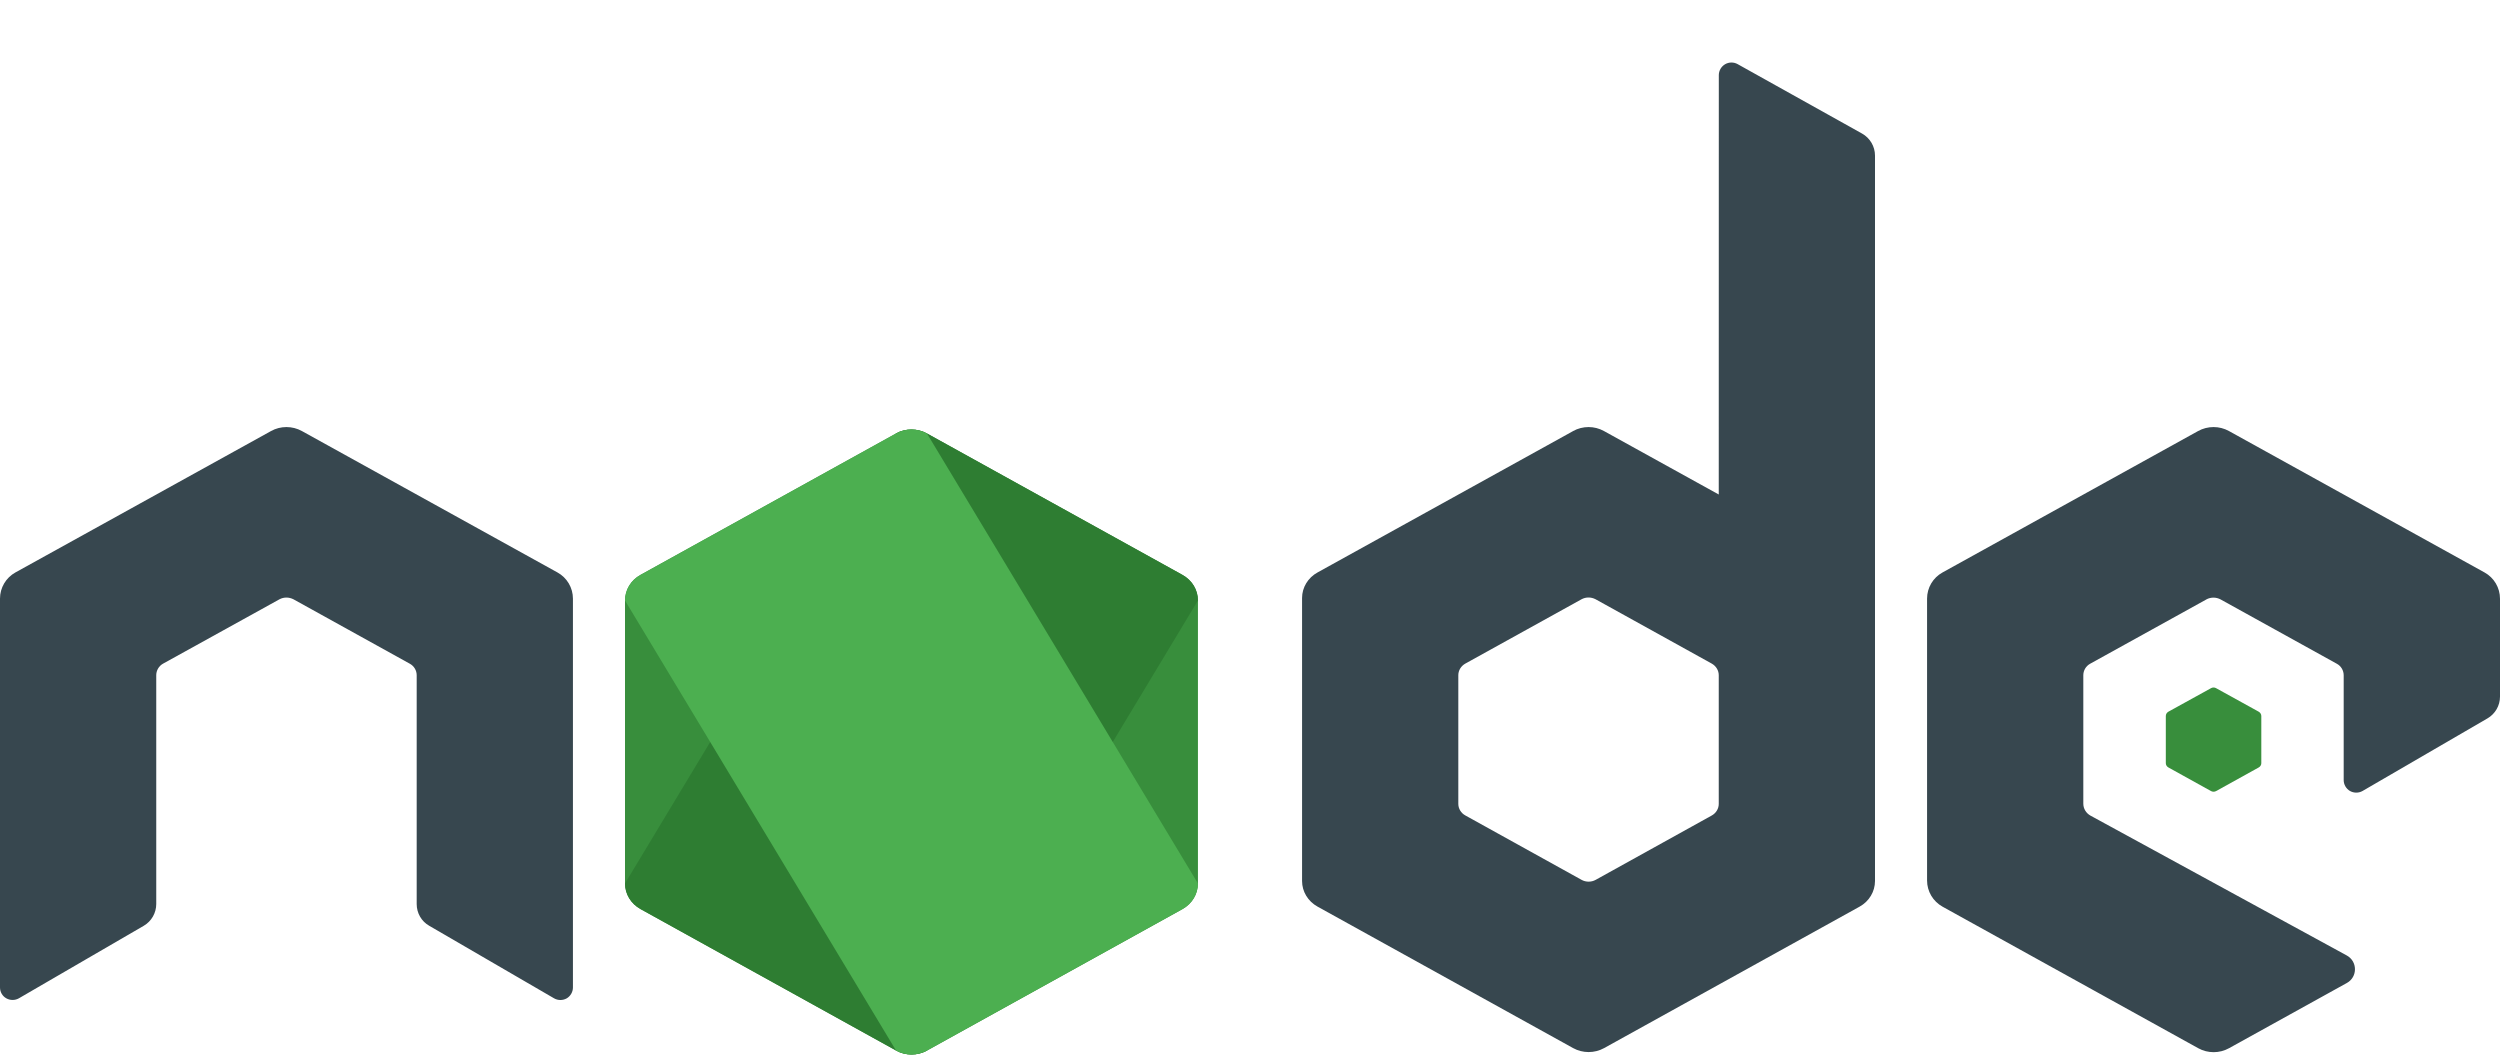
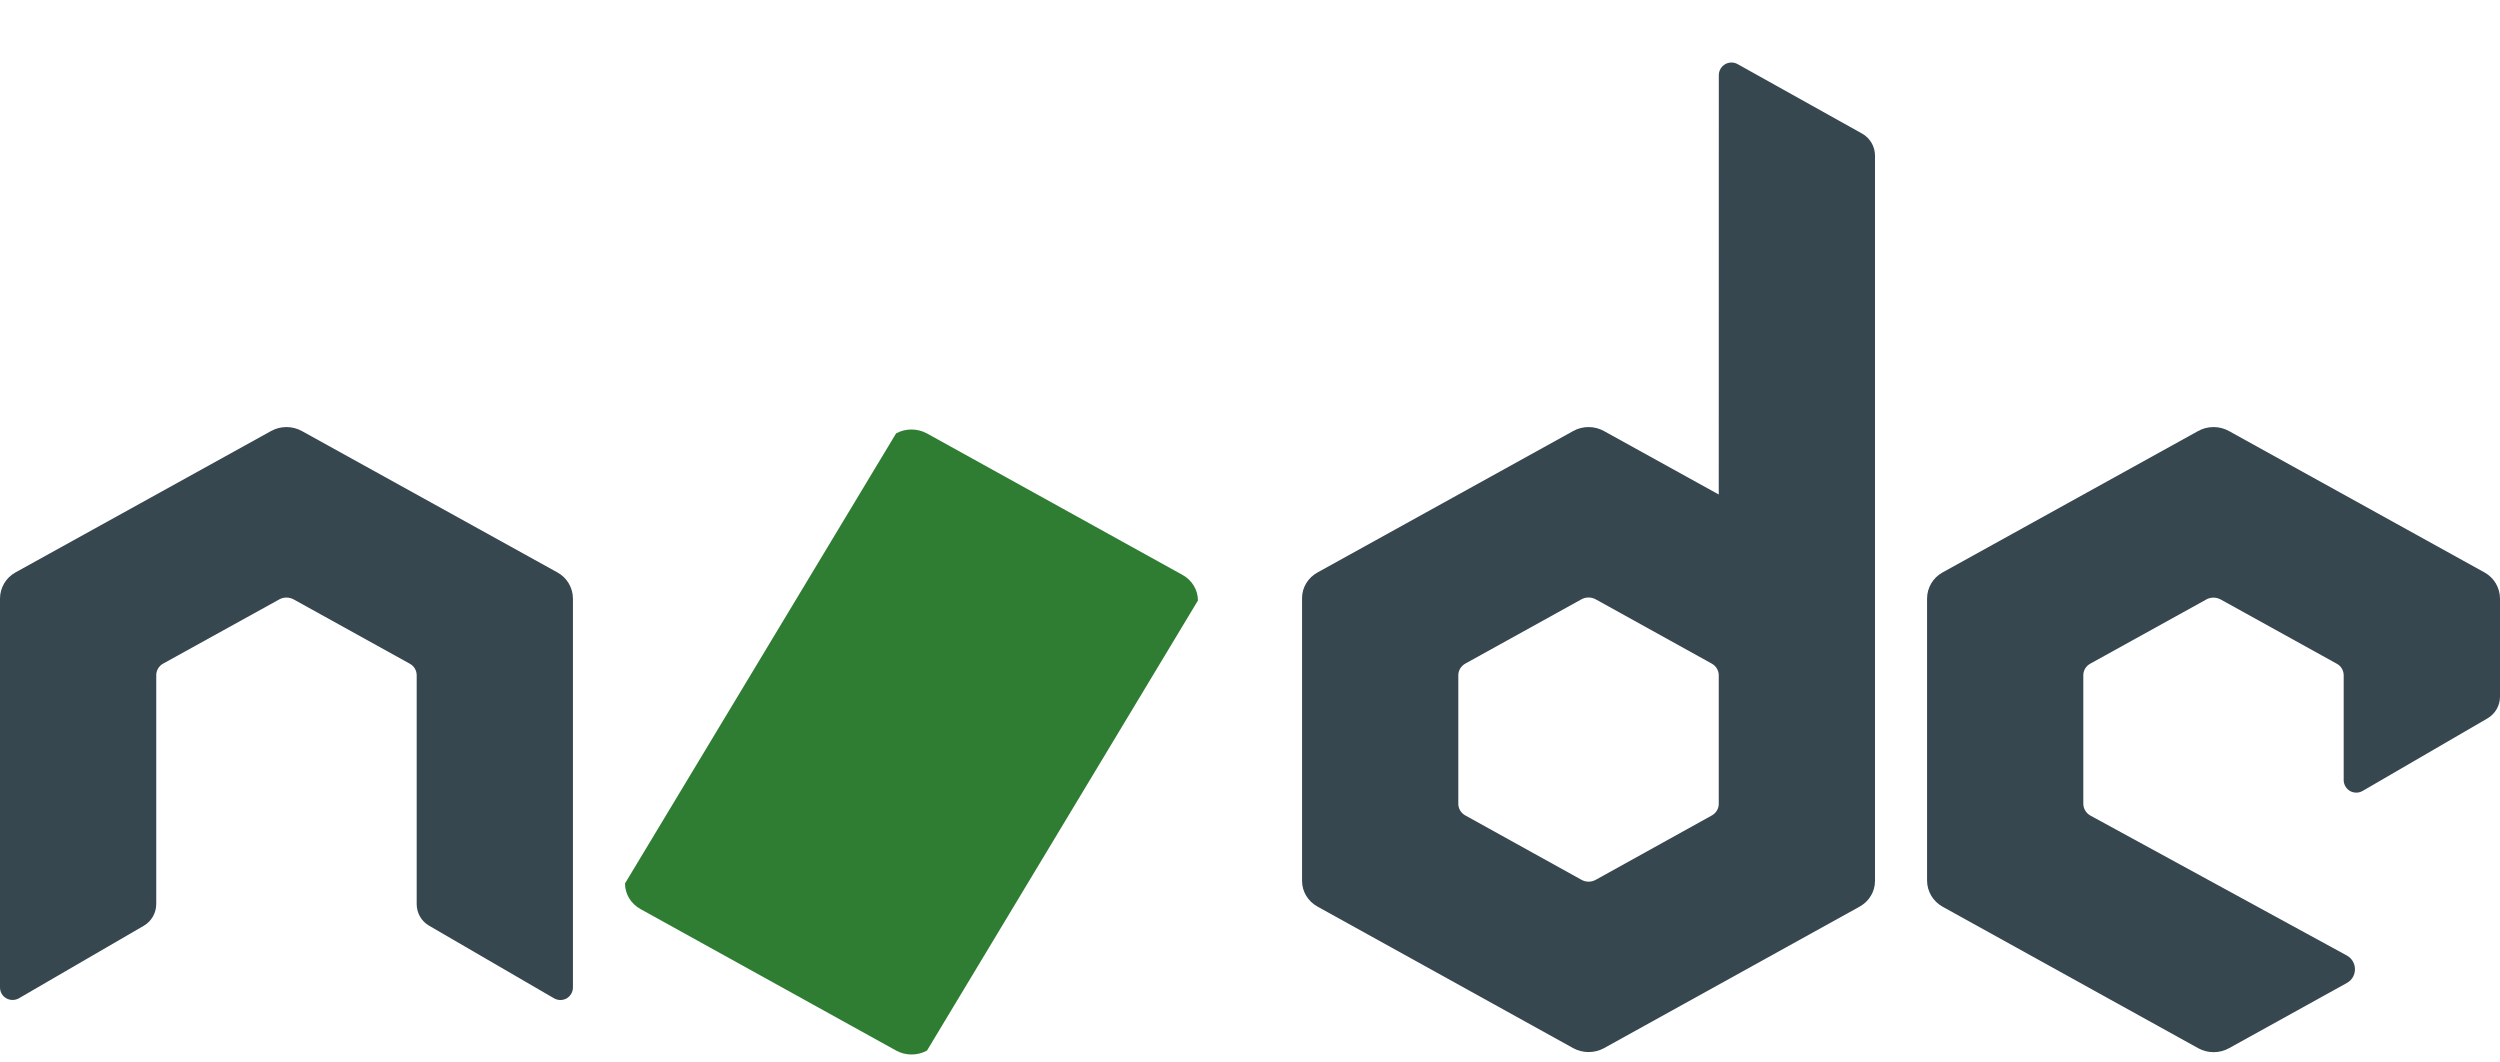
<svg xmlns="http://www.w3.org/2000/svg" width="40" height="17" viewBox="0 0 40 17" fill="none">
-   <path d="M14.337 6.935L10.248 9.198C10.094 9.282 10 9.438 10 9.608V14.135C10 14.304 10.094 14.46 10.248 14.545L14.338 16.809C14.49 16.893 14.679 16.893 14.832 16.809L18.921 14.545C19.073 14.46 19.167 14.304 19.167 14.135V9.608C19.167 9.438 19.073 9.283 18.919 9.198L14.831 6.935C14.754 6.893 14.668 6.872 14.583 6.872C14.498 6.872 14.412 6.893 14.336 6.935M35.376 11.011L34.694 11.387C34.668 11.402 34.653 11.428 34.653 11.456V12.211C34.653 12.239 34.669 12.265 34.694 12.279L35.376 12.657C35.402 12.671 35.432 12.671 35.458 12.657L36.14 12.279C36.165 12.265 36.181 12.239 36.181 12.211V11.456C36.181 11.428 36.165 11.402 36.139 11.387L35.458 11.011C35.445 11.003 35.431 11 35.417 11C35.403 11 35.388 11.003 35.376 11.011Z" fill="#388E3C" />
  <path d="M29.793 2.137L27.802 1.026C27.739 0.991 27.663 0.992 27.601 1.028C27.539 1.065 27.501 1.131 27.501 1.202L27.5 7.912L25.664 6.897C25.587 6.854 25.502 6.833 25.417 6.833C25.332 6.833 25.246 6.854 25.169 6.897H25.17L21.081 9.159C20.927 9.243 20.833 9.4 20.833 9.568V14.096C20.833 14.265 20.927 14.421 21.081 14.506L25.171 16.77C25.323 16.854 25.512 16.854 25.665 16.77L29.754 14.506C29.906 14.422 30 14.265 30 14.096V2.49C30 2.343 29.92 2.208 29.793 2.137ZM27.388 13.048L25.53 14.078C25.461 14.116 25.375 14.116 25.306 14.078L23.447 13.048C23.376 13.01 23.333 12.938 23.333 12.862V10.803C23.333 10.727 23.376 10.656 23.446 10.617L25.305 9.588C25.34 9.569 25.378 9.56 25.417 9.56C25.456 9.56 25.494 9.57 25.529 9.588L27.387 10.617C27.457 10.656 27.5 10.727 27.5 10.804V12.863C27.5 12.938 27.457 13.01 27.388 13.048Z" fill="#37474F" />
  <path d="M14.337 6.935L10 14.135C10 14.304 10.094 14.46 10.248 14.545L14.338 16.809C14.49 16.893 14.679 16.893 14.832 16.809L19.167 9.608C19.167 9.438 19.073 9.283 18.919 9.198L14.831 6.935C14.754 6.893 14.668 6.872 14.583 6.872C14.498 6.872 14.412 6.893 14.336 6.935" fill="#2E7D32" />
-   <path d="M14.337 6.935L10.248 9.198C10.094 9.282 10 9.438 10 9.608L14.337 16.809C14.489 16.893 14.678 16.893 14.831 16.809L18.92 14.545C19.073 14.46 19.167 14.304 19.167 14.135L14.831 6.935C14.754 6.893 14.668 6.872 14.583 6.872C14.498 6.872 14.412 6.893 14.336 6.935" fill="#4CAF50" />
  <path d="M39.752 9.159L35.664 6.897C35.587 6.854 35.502 6.833 35.417 6.833C35.332 6.833 35.246 6.854 35.169 6.897L31.081 9.159C30.928 9.243 30.833 9.403 30.833 9.578V14.088C30.833 14.262 30.928 14.422 31.081 14.507L35.171 16.771C35.324 16.856 35.512 16.856 35.665 16.771L37.551 15.727C37.723 15.631 37.722 15.383 37.549 15.288L33.446 13.049C33.377 13.01 33.333 12.938 33.333 12.859V10.804C33.333 10.727 33.375 10.657 33.442 10.62L35.304 9.59H35.303C35.338 9.571 35.377 9.562 35.416 9.562C35.455 9.562 35.493 9.572 35.528 9.59L37.391 10.621C37.458 10.658 37.499 10.728 37.499 10.805V12.482C37.499 12.553 37.538 12.62 37.6 12.656C37.663 12.691 37.739 12.691 37.802 12.655L39.8 11.494C39.923 11.422 40 11.29 40 11.147V9.58C40 9.404 39.905 9.243 39.752 9.159ZM8.919 9.159L4.831 6.897C4.754 6.854 4.668 6.833 4.583 6.833C4.498 6.833 4.412 6.854 4.336 6.897L0.247 9.159C0.095 9.243 0 9.403 0 9.578V15.799C0 15.871 0.038 15.938 0.101 15.973C0.163 16.008 0.24 16.008 0.302 15.973L2.301 14.812C2.424 14.74 2.5 14.607 2.5 14.464V10.803C2.5 10.727 2.542 10.656 2.608 10.619L4.471 9.589C4.506 9.57 4.544 9.561 4.583 9.561C4.622 9.561 4.661 9.571 4.696 9.589L6.558 10.62C6.625 10.657 6.667 10.727 6.667 10.804V14.465C6.667 14.608 6.742 14.741 6.867 14.812L8.865 15.973C8.928 16.009 9.004 16.009 9.067 15.974C9.128 15.938 9.167 15.871 9.167 15.799V9.579C9.167 9.404 9.072 9.243 8.919 9.159Z" fill="#37474F" />
</svg>